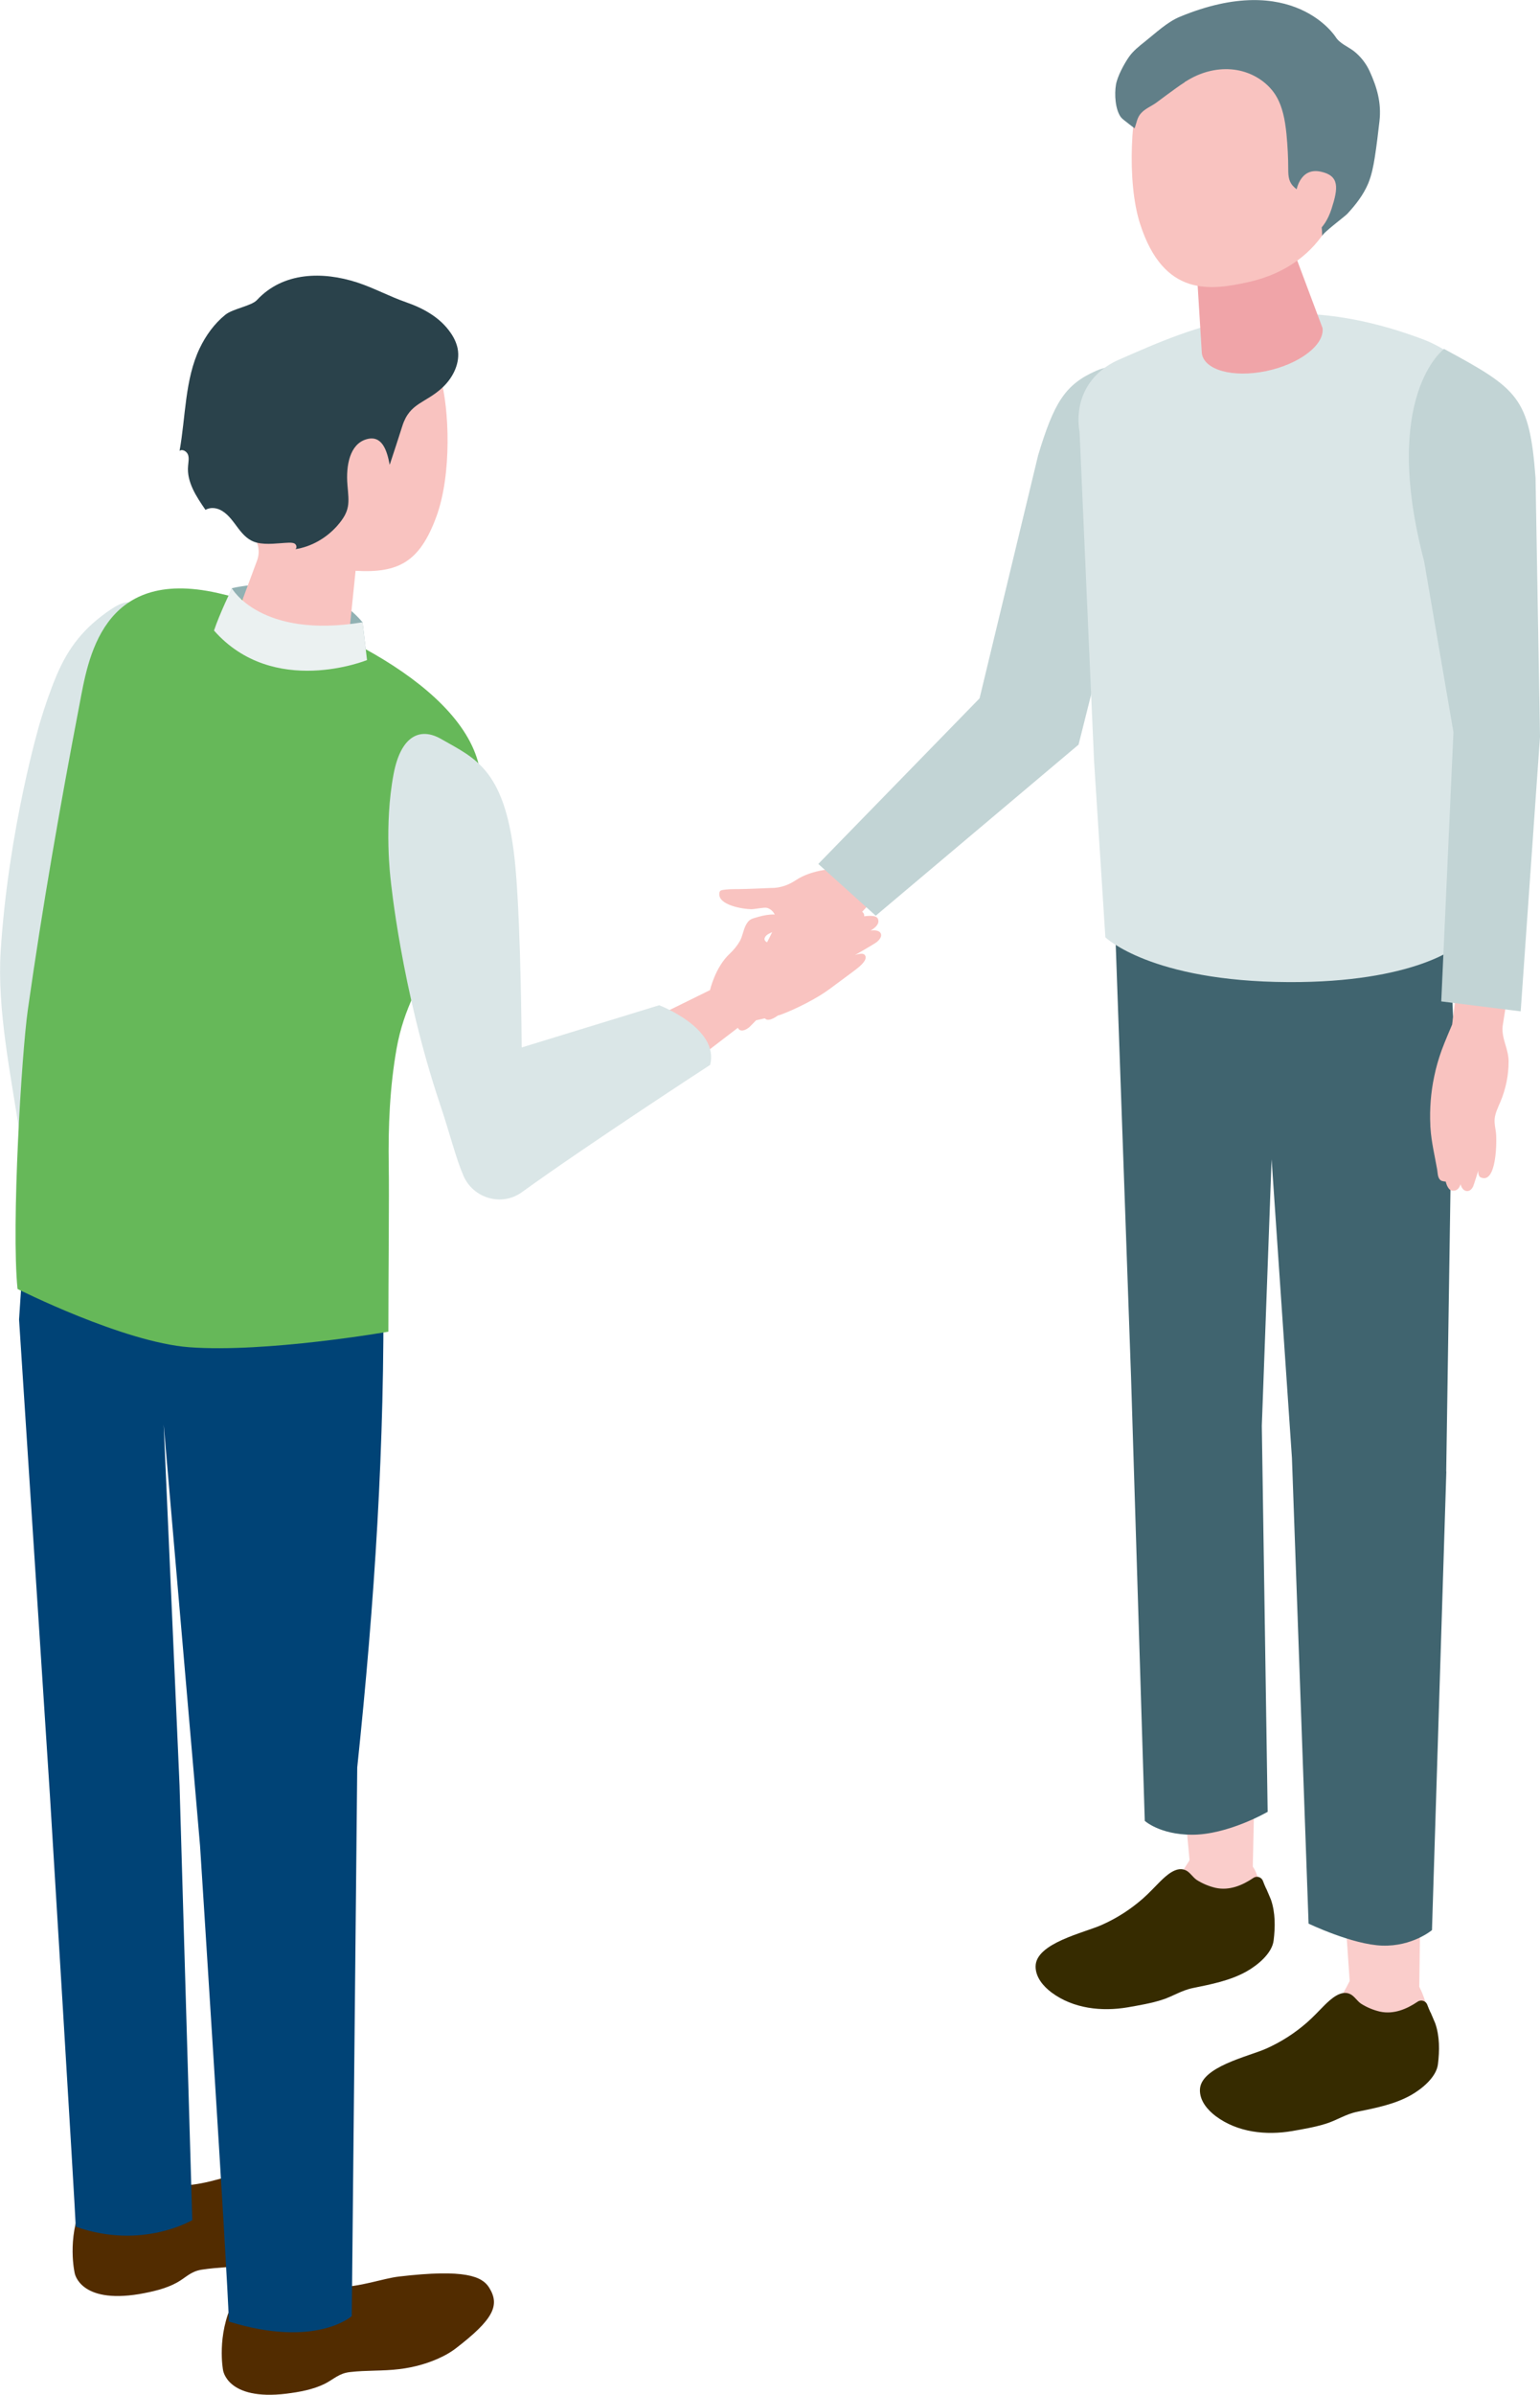
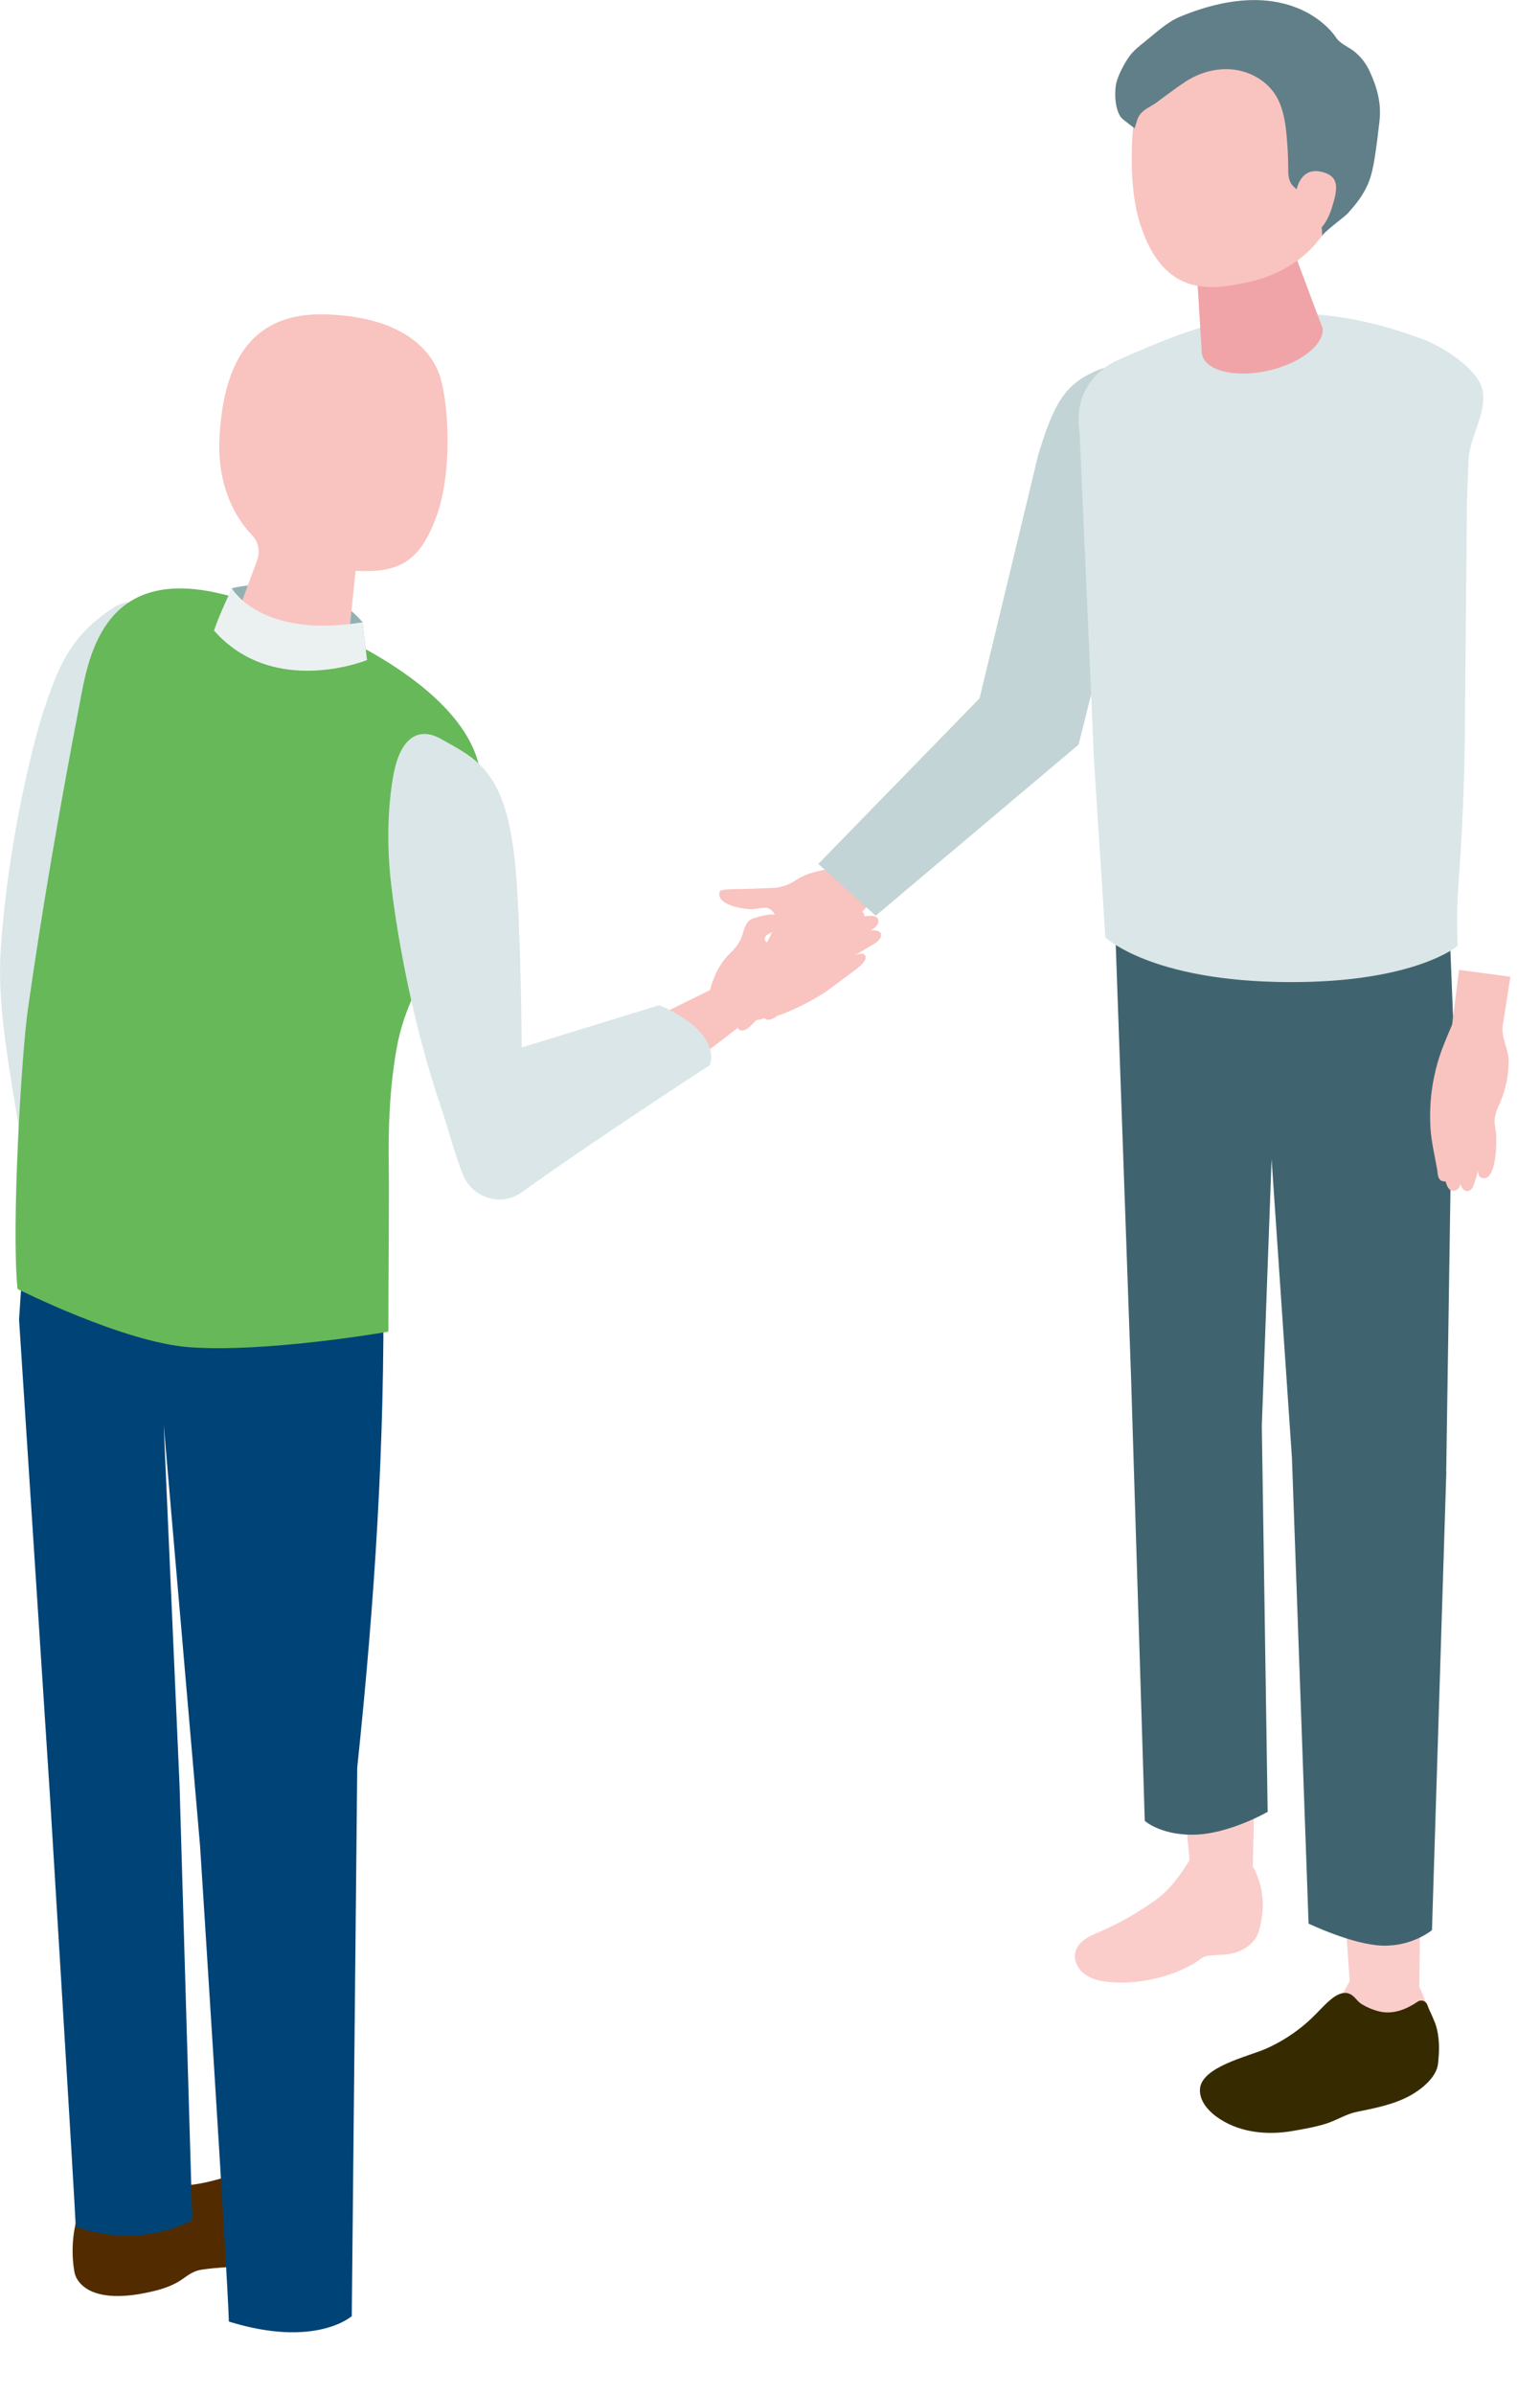
<svg xmlns="http://www.w3.org/2000/svg" id="Layer_2" data-name="Layer 2" viewBox="0 0 121.18 188.29">
  <g id="_レイアウト" data-name="レイアウト">
    <g>
      <g>
        <path d="m1.53,89c-.68-4.46-1.76-9.64-1.48-14.16.61-9.69,3.09-18.01,3.09-18.02.38-1.26.8-2.5,1.31-3.71.95-2.25,2.2-3.79,4.25-5.18.92-.62,1.73-.9,2.45-.04.64.77,1.22,1.82,1.66,2.72.96,2,1.04,4.14.63,6.29-.82,4.31-2.11,8.93-4.07,12.86-2.16,4.35-1.38,9.05-.9,13.66.24,2.29.43,4.43.84,6.67.29,1.59.91,4.27.09,5.78-.14.25-.37.49-.68.71" style="fill: #dae6e7; stroke-width: 0px;" />
        <path d="m18.24,46.25s6.62-1.67,10.29,2.68c.15,1.25.35,2.97.35,2.97,0,0-6.45,2.91-12.26-1.77.39-1.04,1.63-3.88,1.63-3.88Z" style="fill: #91b1b3; stroke-width: 0px;" />
        <g>
          <path d="m6.44,173.36c-1.19,2.7-.56,5.38-.56,5.38,0,0,.4,2.41,5.07,1.64,1.01-.18,2.08-.41,2.98-.91.72-.4,1.06-.87,1.94-1.01,1.28-.2,2.58-.19,3.86-.4,1.19-.2,2.39-.58,3.44-1.18.31-.18.61-.37.88-.6,2.95-2.46,3.39-3.59,2.47-4.93-.59-.85-1.94-1.4-7.12-.57-1.29.21-2.98.96-4.95,1.06-.66.03-1.33-.06-1.93-.34-.74-.34-1.81-.44-2.96-.21-1.59.31-2.83,1.16-3.12,2.05Z" style="fill: #522c00; stroke-width: 0px;" />
          <path d="m6.4,173.98c-.21-1.09,1.2-2.29,3.16-2.67,1.96-.39,3.72.19,3.94,1.28.21,1.09-1.2,2.29-3.16,2.67-1.96.39-3.72-.19-3.94-1.28Z" style="fill: #2a424b; stroke-width: 0px;" />
        </g>
        <g>
-           <path d="m18.34,180.99c-1.31,2.65-.79,5.36-.79,5.36,0,0,.29,2.43,4.99,1.86,1.02-.13,2.09-.32,3.02-.78.73-.37,1.1-.82,1.98-.92,1.29-.15,2.59-.07,3.87-.23,1.2-.14,2.41-.48,3.49-1.03.32-.16.62-.35.91-.56,3.05-2.33,3.54-3.44,2.68-4.82-.55-.88-1.88-1.48-7.09-.87-1.3.15-3.01.83-4.99.85-.66,0-1.33-.12-1.92-.42-.73-.37-1.79-.52-2.94-.34-1.61.24-2.87,1.04-3.2,1.92Z" style="fill: #522c00; stroke-width: 0px;" />
-           <path d="m18.27,181.6c-.17-1.1,1.3-2.23,3.27-2.53,1.98-.3,3.71.35,3.88,1.44.17,1.1-1.3,2.23-3.27,2.53-1.98.3-3.71-.35-3.88-1.44Z" style="fill: #2a424b; stroke-width: 0px;" />
-         </g>
+           </g>
        <path d="m29.41,98.56c.23.19.41.41.54.67.2.39.21.84.21,1.28.13,13.06-.68,25.41-2.05,38.47l-.43,43.13s-2.82,2.55-9.67.43c-.13-4.26-2.27-37.43-2.27-37.43l-2.86-33.09,1.25,28.38,1,34.16s-3.94,2.37-9.17.52c-.04-1.35-2.03-33.89-2.03-33.89l-2.43-37.44.58-8.77s5.08,2.9,13.13,3.19c2.58.09,11.51-1.83,14.19.4Z" style="fill: #004376; stroke-width: 0px;" />
        <path d="m30.56,104.71c0-4.39.07-10.74.03-13.03-.05-3.09.08-6.2.62-9.25.58-3.21,1.87-5.18,3.24-7.99,1.98-4.04,3.96-8.99,3.35-13.63-.9-6.77-12.46-12.32-20.66-14.18-9.19-2.08-10.22,5.31-10.88,8.74-1.53,7.98-2.93,15.98-4.07,24.03-.49,3.43-1.31,17-.81,21.95,0,0,8.32,4.19,13.51,4.58,6.05.45,15.66-1.22,15.66-1.22Z" style="fill: #66b859; stroke-width: 0px;" />
        <path d="m34.68,29.76c-.59-1.99-2.7-4.82-8.98-5.04-6.27-.22-8.12,4.21-8.43,9.68-.17,3.1.79,5.84,2.58,7.7.5.52.63,1.29.38,1.97-.69,1.85-1.92,5.16-1.92,5.16-.12,1.12,1.81,2.43,4.31,2.92,2.49.49,4.61-.01,4.73-1.13l.63-6.14c3.41.2,5.04-.72,6.34-4.21,1.26-3.38,1.02-8.62.35-10.91Z" style="fill: #f9c3c0; stroke-width: 0px;" />
        <path d="m18.24,46.25s2.24,4,10.29,2.68l.35,2.97s-7.35,2.99-12.04-2.32c.42-1.28,1.41-3.32,1.41-3.32Z" style="fill: #ebf1f1; stroke-width: 0px;" />
-         <path d="m30.67,36.53c.33-1.01.67-2.02.99-3.04.59-1.85,1.84-1.77,3.19-3.05.82-.78,1.38-1.93,1.16-3.04-.09-.44-.29-.86-.55-1.23-.83-1.21-2.14-1.93-3.49-2.4-1.33-.46-2.52-1.12-3.86-1.56-2.71-.88-5.83-.84-7.89,1.38-.43.47-1.88.67-2.49,1.16-.87.7-1.54,1.64-2.02,2.64-1.17,2.45-1.1,5.42-1.58,8.06.23-.17.58.05.67.32.09.27.02.57,0,.86-.12,1.26.65,2.42,1.37,3.46.4-.24.93-.16,1.32.09,1.06.65,1.39,2.16,2.73,2.49.78.19,1.72.03,2.51,0,.17,0,.35,0,.48.09.13.1.17.33.03.42,1.26-.19,2.43-.87,3.28-1.82,1.07-1.21.94-1.81.82-3.22-.13-1.53.18-3.22,1.49-3.6,1.25-.37,1.63.92,1.83,1.99Z" style="fill: #2a424b; stroke-width: 0px;" />
        <path d="m53.46,84.34l5.1-3.91,2.83-.63c1.2-.44,2.89-1.29,3.91-2.05,1.11-.83,1.94-1.43,2.21-1.65.39-.32.78-.74.53-1.02-.18-.21-.77.02-.77.02,0,0,1.48-.85,1.67-.99.19-.14.53-.47.34-.76-.19-.29-.78-.18-.78-.18.61-.35.7-.69.57-.95-.17-.33-1.07-.17-1.07-.17,0,0,.14-.69-1.19-.36-1.2.29-4.34,2.24-4.34,2.24-.73.18-1.43.39-1.97.22-.24-.08-.46-.23-.27-.51.08-.12.22-.2.35-.26.41-.21.85-.39,1.19-.7.12-.11.24-.3.15-.44-.03-.05-.09-.09-.14-.12-.72-.38-1.6-.19-2.38.05-.14.04-.29.09-.41.18-.13.1-.22.25-.3.39-.21.4-.26.89-.48,1.27-.2.35-.5.71-.79.98-1.15,1.07-1.55,2.86-1.55,2.86l-4.86,2.39,2.45,4.1Z" style="fill: #f9c3c0; stroke-width: 0px;" />
        <path d="m55.88,83.73s-9.61,6.25-14.83,10.02c-1.57,1.13-3.81.48-4.58-1.3-.63-1.46-1.02-3.17-1.85-5.64-3.05-9.09-3.88-17.64-3.88-17.64,0,0-.54-4.23.23-8.3.57-3.02,2.09-3.72,3.75-2.76,2.71,1.56,5.16,2.37,5.85,10.19.43,4.84.48,14.06.48,14.06l10.82-3.32s4.74,1.8,4.01,4.68Z" style="fill: #dae6e7; stroke-width: 0px;" />
      </g>
      <g>
        <path d="m70.09,69.3l-2.23,2.37-1.31,2.73c-.73,1.11-1.99,2.63-3.01,3.49-1.1.93-1.92,1.64-2.2,1.86-.42.33-.94.61-1.17.3-.17-.24.21-.77.21-.77,0,0-1.21,1.3-1.4,1.47-.19.16-.6.43-.85.17-.25-.26,0-.83,0-.83-.5.53-.87.55-1.1.36-.29-.25.08-1.13.08-1.13,0,0-.73-.02-.08-1.3.58-1.15,3.31-3.89,3.31-3.89.36-.7.73-1.36.69-1.96-.03-.36-.33-.7-.69-.79-.22-.05-1.01.12-1.24.11-.61-.01-2.66-.31-2.49-1.29,0-.05.03-.11.07-.15.04-.04.11-.06.17-.07.4-.07.83-.07,1.24-.07.86-.01,1.72-.06,2.57-.09.02,0,.04,0,.06,0,.68,0,1.33-.23,1.9-.61,1.36-.91,3.27-.9,3.27-.9l4.93-5.31,3.16,3.89-3.88,2.4Z" style="fill: #f9c3c0; stroke-width: 0px;" />
        <path d="m86.24,29.16c-2.46,1.09-3.31,2.54-4.55,6.63l-4.61,19.12-12.69,13.02,4.52,4.07,15.96-13.45,3.71-14.75c2.46-4.76,3.23-8.33,3.3-10.87.07-2.94-2.95-4.96-5.64-3.77Z" style="fill: #c2d4d5; stroke-width: 0px;" />
        <path d="m98.58,146.78c.09.1.17.25.26.47.52,1.3.66,2.39.41,3.76-.08.43-.16.86-.36,1.24-.35.65-1.02,1.08-1.72,1.29-.71.21-1.41.14-2.13.24-.47.07-.77.44-1.18.66-.58.32-1.18.59-1.8.8-1.61.55-3.45.79-5.14.56-.62-.09-1.24-.28-1.71-.69-.47-.41-.75-1.07-.58-1.67.22-.8,1.09-1.21,1.86-1.53,1.58-.67,2.97-1.49,4.37-2.46,1.22-.85,2.18-2.23,2.94-3.51,1.36.04,2.72.24,4.04.53.38.08.58.13.74.3Z" style="fill: #facdcb; stroke-width: 0px;" />
        <path d="m91.28,121.59l2.32,24.62s-.24,2.48,1.93,2.5c2.46.02,3.05-1.93,3.05-1.93l.49-22.26-7.79-2.93Z" style="fill: #facdcb; stroke-width: 0px;" />
        <path d="m111.3,155.61c.1.09.19.23.3.44.64,1.24.89,2.31.78,3.71-.03.43-.07.87-.23,1.27-.28.68-.91,1.18-1.59,1.46-.69.28-1.39.28-2.1.45-.46.12-.72.51-1.11.78-.54.37-1.11.7-1.71.97-1.55.7-3.36,1.13-5.06,1.06-.62-.03-1.26-.16-1.77-.52s-.85-1-.74-1.61c.14-.82.97-1.31,1.7-1.71,1.5-.82,2.8-1.77,4.1-2.88,1.13-.97,1.95-2.44,2.58-3.78,1.36-.09,2.73-.03,4.08.13.39.05.59.07.77.23Z" style="fill: #facdcb; stroke-width: 0px;" />
        <path d="m104.21,126.87l2.01,29.12s.91,1.07,2.94,1.14c2.06.07,2.52-.93,2.52-.93l.36-26.67-7.82-2.66Z" style="fill: #facdcb; stroke-width: 0px;" />
        <path d="m113.8,115.71l.54-35.71-.32-8.04s-3.53,3.3-13.78,3.35c-8.43.04-12.53-3.44-12.53-3.44l1.29,36.4,1.08,34.9s1.18,1.08,3.69,1.09c2.84.02,5.98-1.8,5.98-1.8l-.46-30.35.77-20.96,1.6,23.48,1.31,36.62s3.44,1.65,5.79,1.73c2.38.08,3.92-1.22,3.92-1.22l1.13-36.07Z" style="fill: #40646f; stroke-width: 0px;" />
        <path d="m86.98,73.7l-.89-13.86-1.14-25.86c-.39-2.28.55-4.59,3.12-5.71,5.91-2.58,12.82-5.79,23.98-1.56,1.53.58,3.99,2.18,4.52,3.68.63,1.79-.95,3.91-1.02,5.81,0,0-.12,3.27-.12,3.27-.06,6.24-.11,12.47-.17,18.71-.04,3.95-.24,7.85-.53,11.79-.13,1.73-.04,4.41-.04,4.41,0,0-3.36,2.89-13.31,2.84-10.84-.05-14.4-3.52-14.4-3.52Z" style="fill: #dae6e7; stroke-width: 0px;" />
        <path d="m114.27,80.55s-.61,1.42-.83,2.03c-.24.67-.44,1.35-.58,2.04-.27,1.26-.37,2.55-.31,3.83,0,.08,0,.15.01.23.07,1.12.34,2.2.53,3.29.05.28.02.72.35.88.01,0,.33.09.32.04,0,.01.13.64.47.72.27.06.56-.04.7-.5,0,0,.08.42.39.52.32.1.51-.17.59-.32.07-.15.41-1.26.41-1.26,0,0-.04.43.2.53,1.28.56,1.27-3.01,1.19-3.56-.05-.34-.12-.68-.1-1.02.04-.48.27-.93.46-1.38.42-1,.64-2.08.64-3.15,0-1.02-.57-1.78-.47-2.79l.61-3.88-4.04-.54-.54,4.27Z" style="fill: #f9c3c0; stroke-width: 0px;" />
-         <path d="m113.64,27.44c5.8,3.14,6.71,3.78,7.19,10.14l.35,20.34-1.52,21.6-6.25-.78.96-21.17-2.31-13.45c-3.42-13.02,1.57-16.68,1.57-16.68Z" style="fill: #c2d4d5; stroke-width: 0px;" />
        <path d="m97.31,16.84c2.3-.48,3.79.56,4.03,1.68l2.73,7.28c.16,1.32-1.83,2.84-4.45,3.38-2.62.54-4.88-.09-5.05-1.41l-.5-8.09c-.14-1.16.94-2.36,3.24-2.84Z" style="fill: #f0a4a8; stroke-width: 0px;" />
        <path d="m98.96,2.19c5.98.43,7.34,5.03,6.98,10.47-.46,7.1-5.26,8.98-7.71,9.52-2.98.66-6.65,1.19-8.51-4.55-1.11-3.41-.69-9.19.19-11.38.76-1.91,3.07-4.5,9.04-4.07Z" style="fill: #f9c3c0; stroke-width: 0px;" />
-         <path d="m93.21,6.46c.18-.11.36-.22.55-.32,1.08-.58,2.35-.84,3.57-.63,1.21.21,2.35.9,3.02,1.93.58.91.77,2.02.88,3.1.09.93.14,1.86.14,2.8,0,.55.05,1,.47,1.38.37.34.78.64,1.14.99.77.74,1.06,1.8,1.06,2.85,0-.21,1.76-1.52,1.97-1.74.66-.71,1.27-1.49,1.65-2.39.27-.66.41-1.36.52-2.06.15-.95.26-1.9.37-2.85.16-1.43-.19-2.64-.78-3.93-.28-.61-.72-1.17-1.25-1.58-.46-.35-1.1-.59-1.42-1.1,0,0-3.33-5.29-12.26-1.59-1.01.42-1.9,1.28-2.76,1.96-.45.36-.91.72-1.24,1.19-.38.54-.93,1.56-1.03,2.21-.12.72-.06,1.9.38,2.52.07.09.16.17.25.24.28.22.56.44.84.65.17-.45.19-.85.52-1.2.33-.36.79-.53,1.18-.81.54-.4,1.07-.8,1.62-1.19.2-.14.41-.29.62-.42Z" style="fill: #617f88; stroke-width: 0px;" />
+         <path d="m93.21,6.46c.18-.11.36-.22.55-.32,1.08-.58,2.35-.84,3.57-.63,1.21.21,2.35.9,3.02,1.93.58.91.77,2.02.88,3.1.09.93.14,1.86.14,2.8,0,.55.05,1,.47,1.38.37.34.78.64,1.14.99.77.74,1.06,1.8,1.06,2.85,0-.21,1.76-1.52,1.97-1.74.66-.71,1.27-1.49,1.65-2.39.27-.66.41-1.36.52-2.06.15-.95.26-1.9.37-2.85.16-1.43-.19-2.64-.78-3.93-.28-.61-.72-1.17-1.25-1.58-.46-.35-1.1-.59-1.42-1.1,0,0-3.33-5.29-12.26-1.59-1.01.42-1.9,1.28-2.76,1.96-.45.36-.91.72-1.24,1.19-.38.54-.93,1.56-1.03,2.21-.12.72-.06,1.9.38,2.52.07.09.16.17.25.24.28.22.56.44.84.65.17-.45.19-.85.52-1.2.33-.36.79-.53,1.18-.81.54-.4,1.07-.8,1.62-1.19.2-.14.41-.29.62-.42" style="fill: #617f88; stroke-width: 0px;" />
        <path d="m101.98,15.14s.23-2.02,1.96-1.64c1.47.32,1.37,1.28.83,2.94-.54,1.66-1.62,2.4-2.66,2.28-1.04-.11-.13-3.58-.13-3.58Z" style="fill: #f9c3c0; stroke-width: 0px;" />
-         <path d="m99.64,148.5c.17.41.34.78.37.87.35,1.02.34,2.14.21,3.2-.12,1.02-1.26,1.95-2.13,2.44-1.28.72-2.78,1.01-4.2,1.3-.95.19-1.6.67-2.51.95-.83.26-1.77.42-2.63.57-2.05.35-4.29.11-6-1.16-.67-.5-1.27-1.22-1.26-2.06.01-1.83,3.86-2.65,5.21-3.26,1.17-.52,2.25-1.21,3.22-2.06.49-.43.92-.9,1.38-1.36.49-.48,1.31-1.25,2.05-.85.3.16.52.53.81.73.45.29.98.51,1.5.63,1.07.23,2.09-.19,2.96-.78.27-.19.65-.07.76.24.07.19.16.4.25.6Z" style="fill: #362b00; stroke-width: 0px;" />
        <path d="m112.57,158.23c.17.41.34.78.37.87.35,1.02.34,2.14.21,3.2-.12,1.02-1.26,1.95-2.13,2.44-1.28.72-2.78,1.01-4.2,1.3-.95.19-1.6.67-2.51.95-.83.26-1.77.42-2.63.57-2.05.35-4.29.11-6-1.16-.67-.5-1.27-1.22-1.26-2.06.01-1.83,3.86-2.65,5.21-3.26,1.17-.52,2.25-1.21,3.22-2.06.49-.43.92-.9,1.38-1.36.49-.48,1.31-1.25,2.05-.85.3.16.52.53.81.73.45.29.98.51,1.5.63,1.07.23,2.09-.19,2.96-.78.27-.19.65-.07.76.24.07.19.16.4.25.6Z" style="fill: #362b00; stroke-width: 0px;" />
      </g>
    </g>
  </g>
</svg>